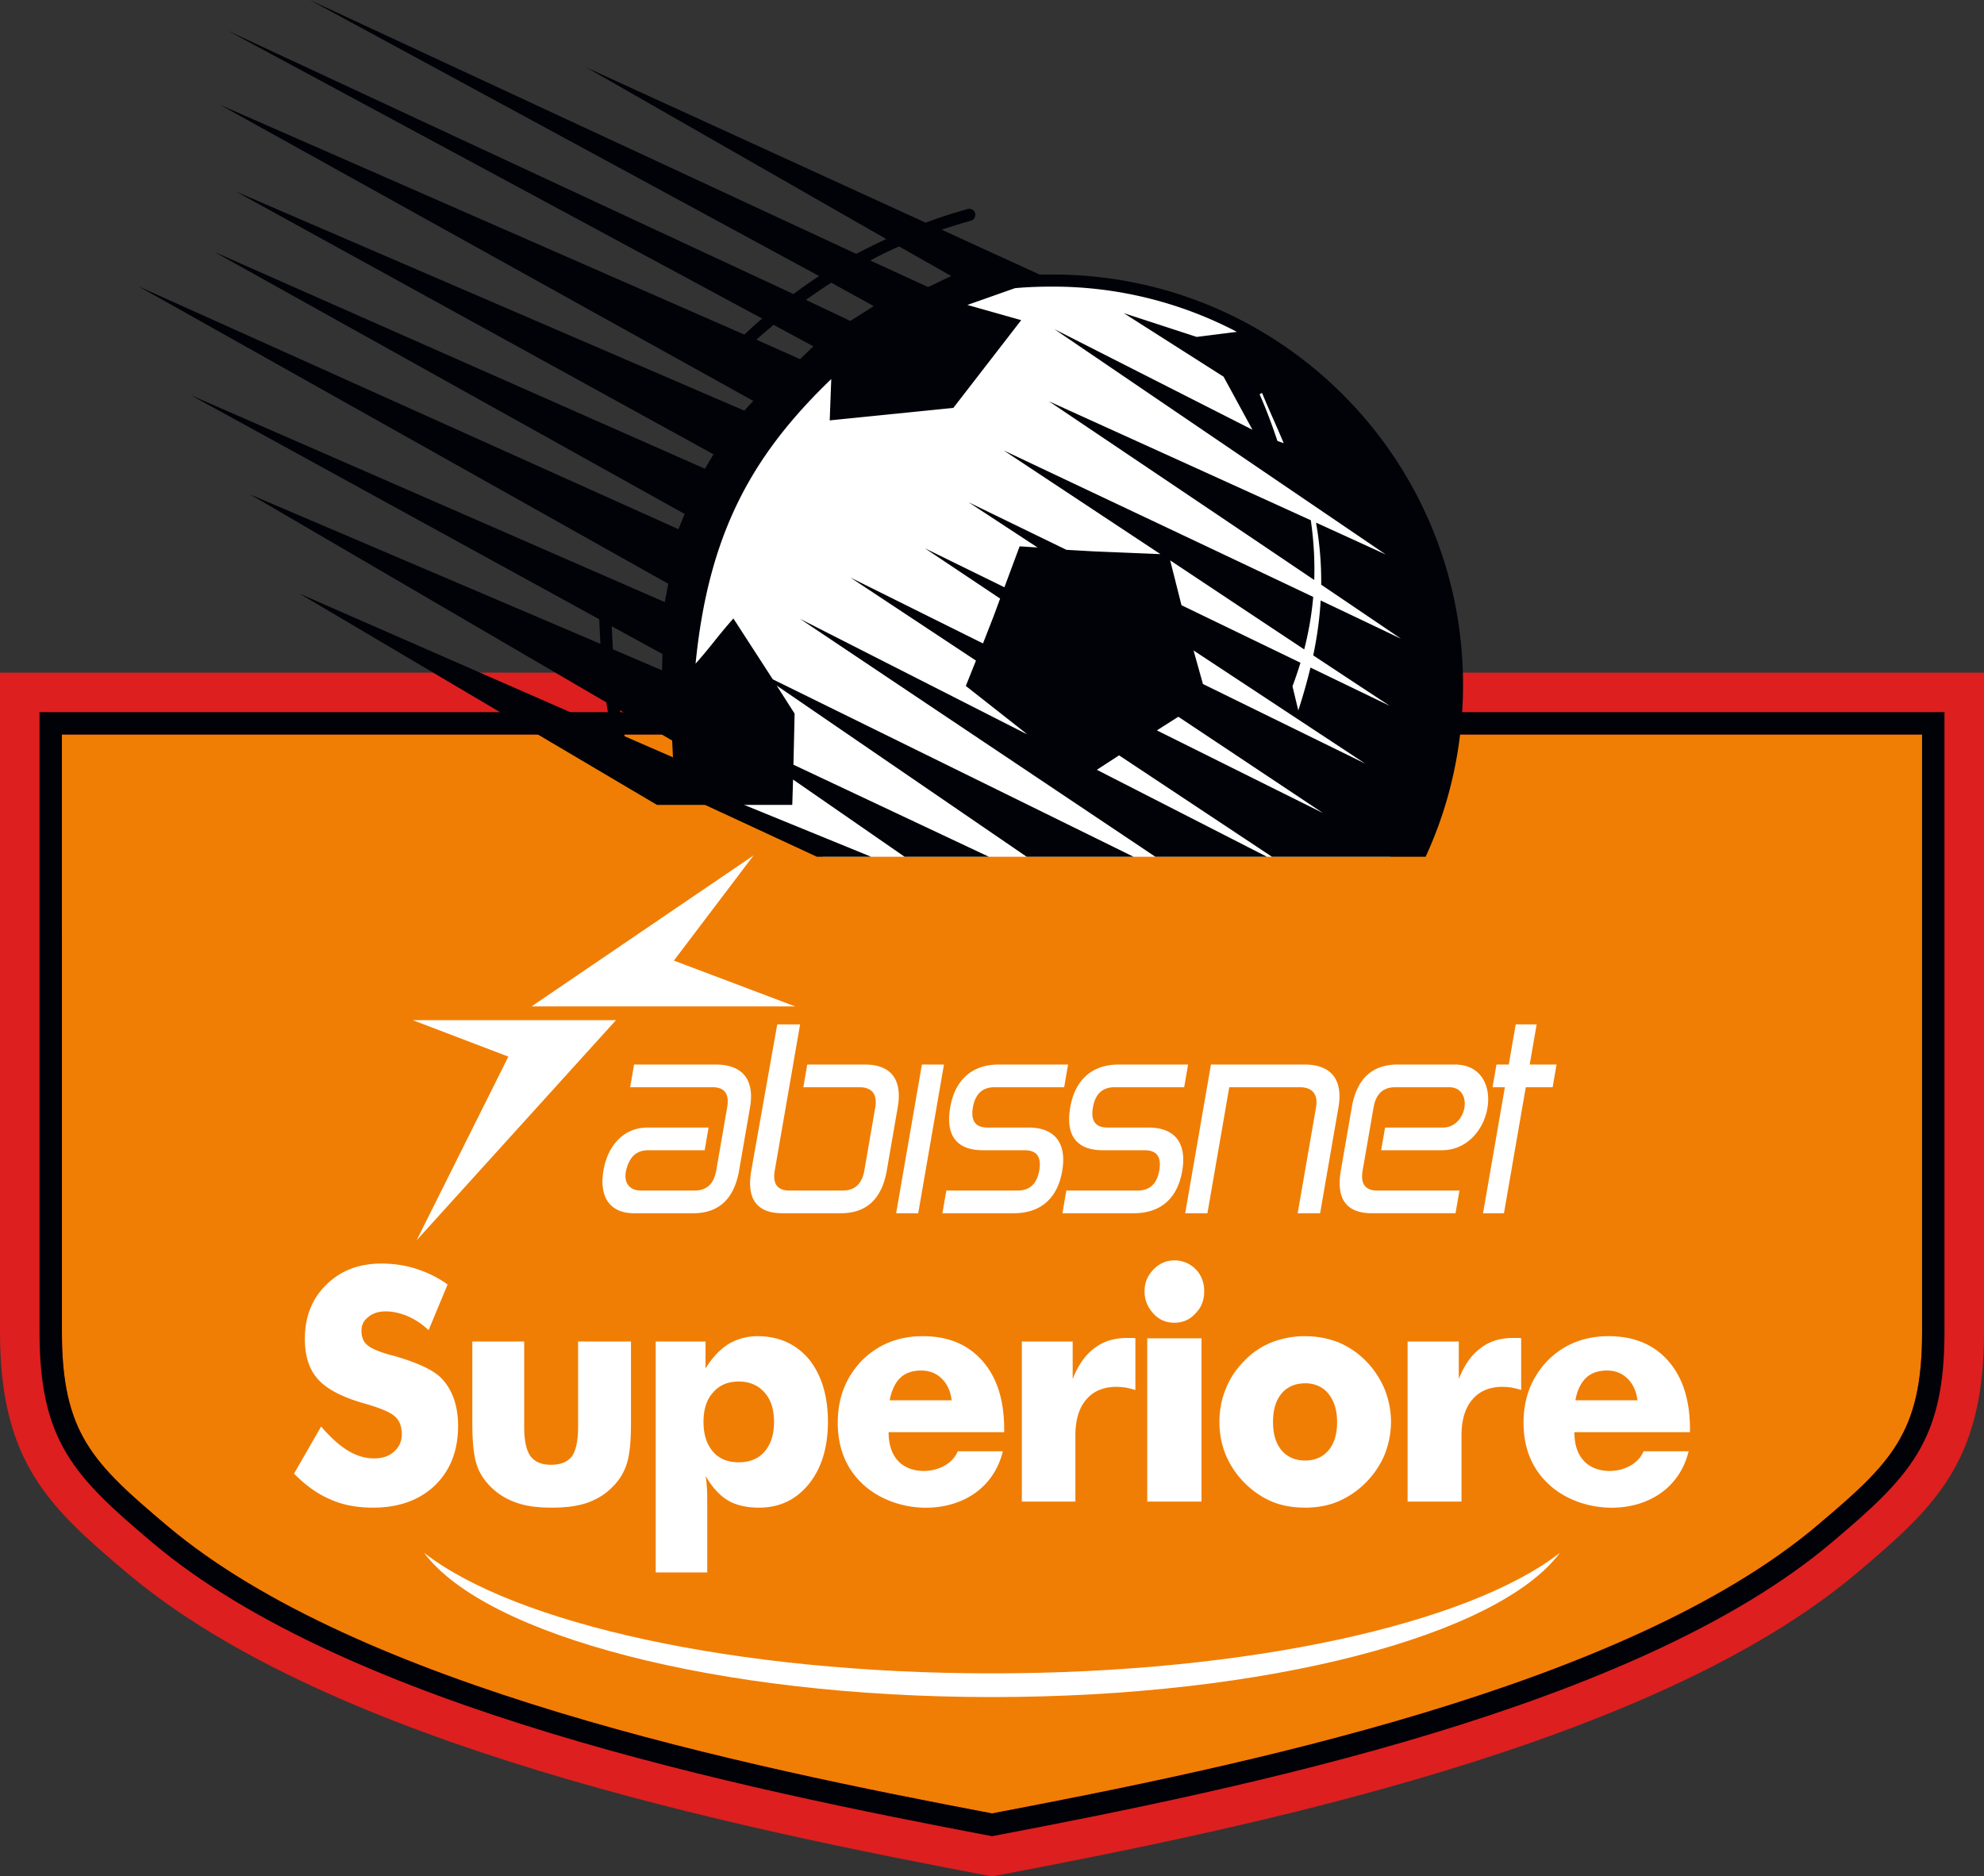
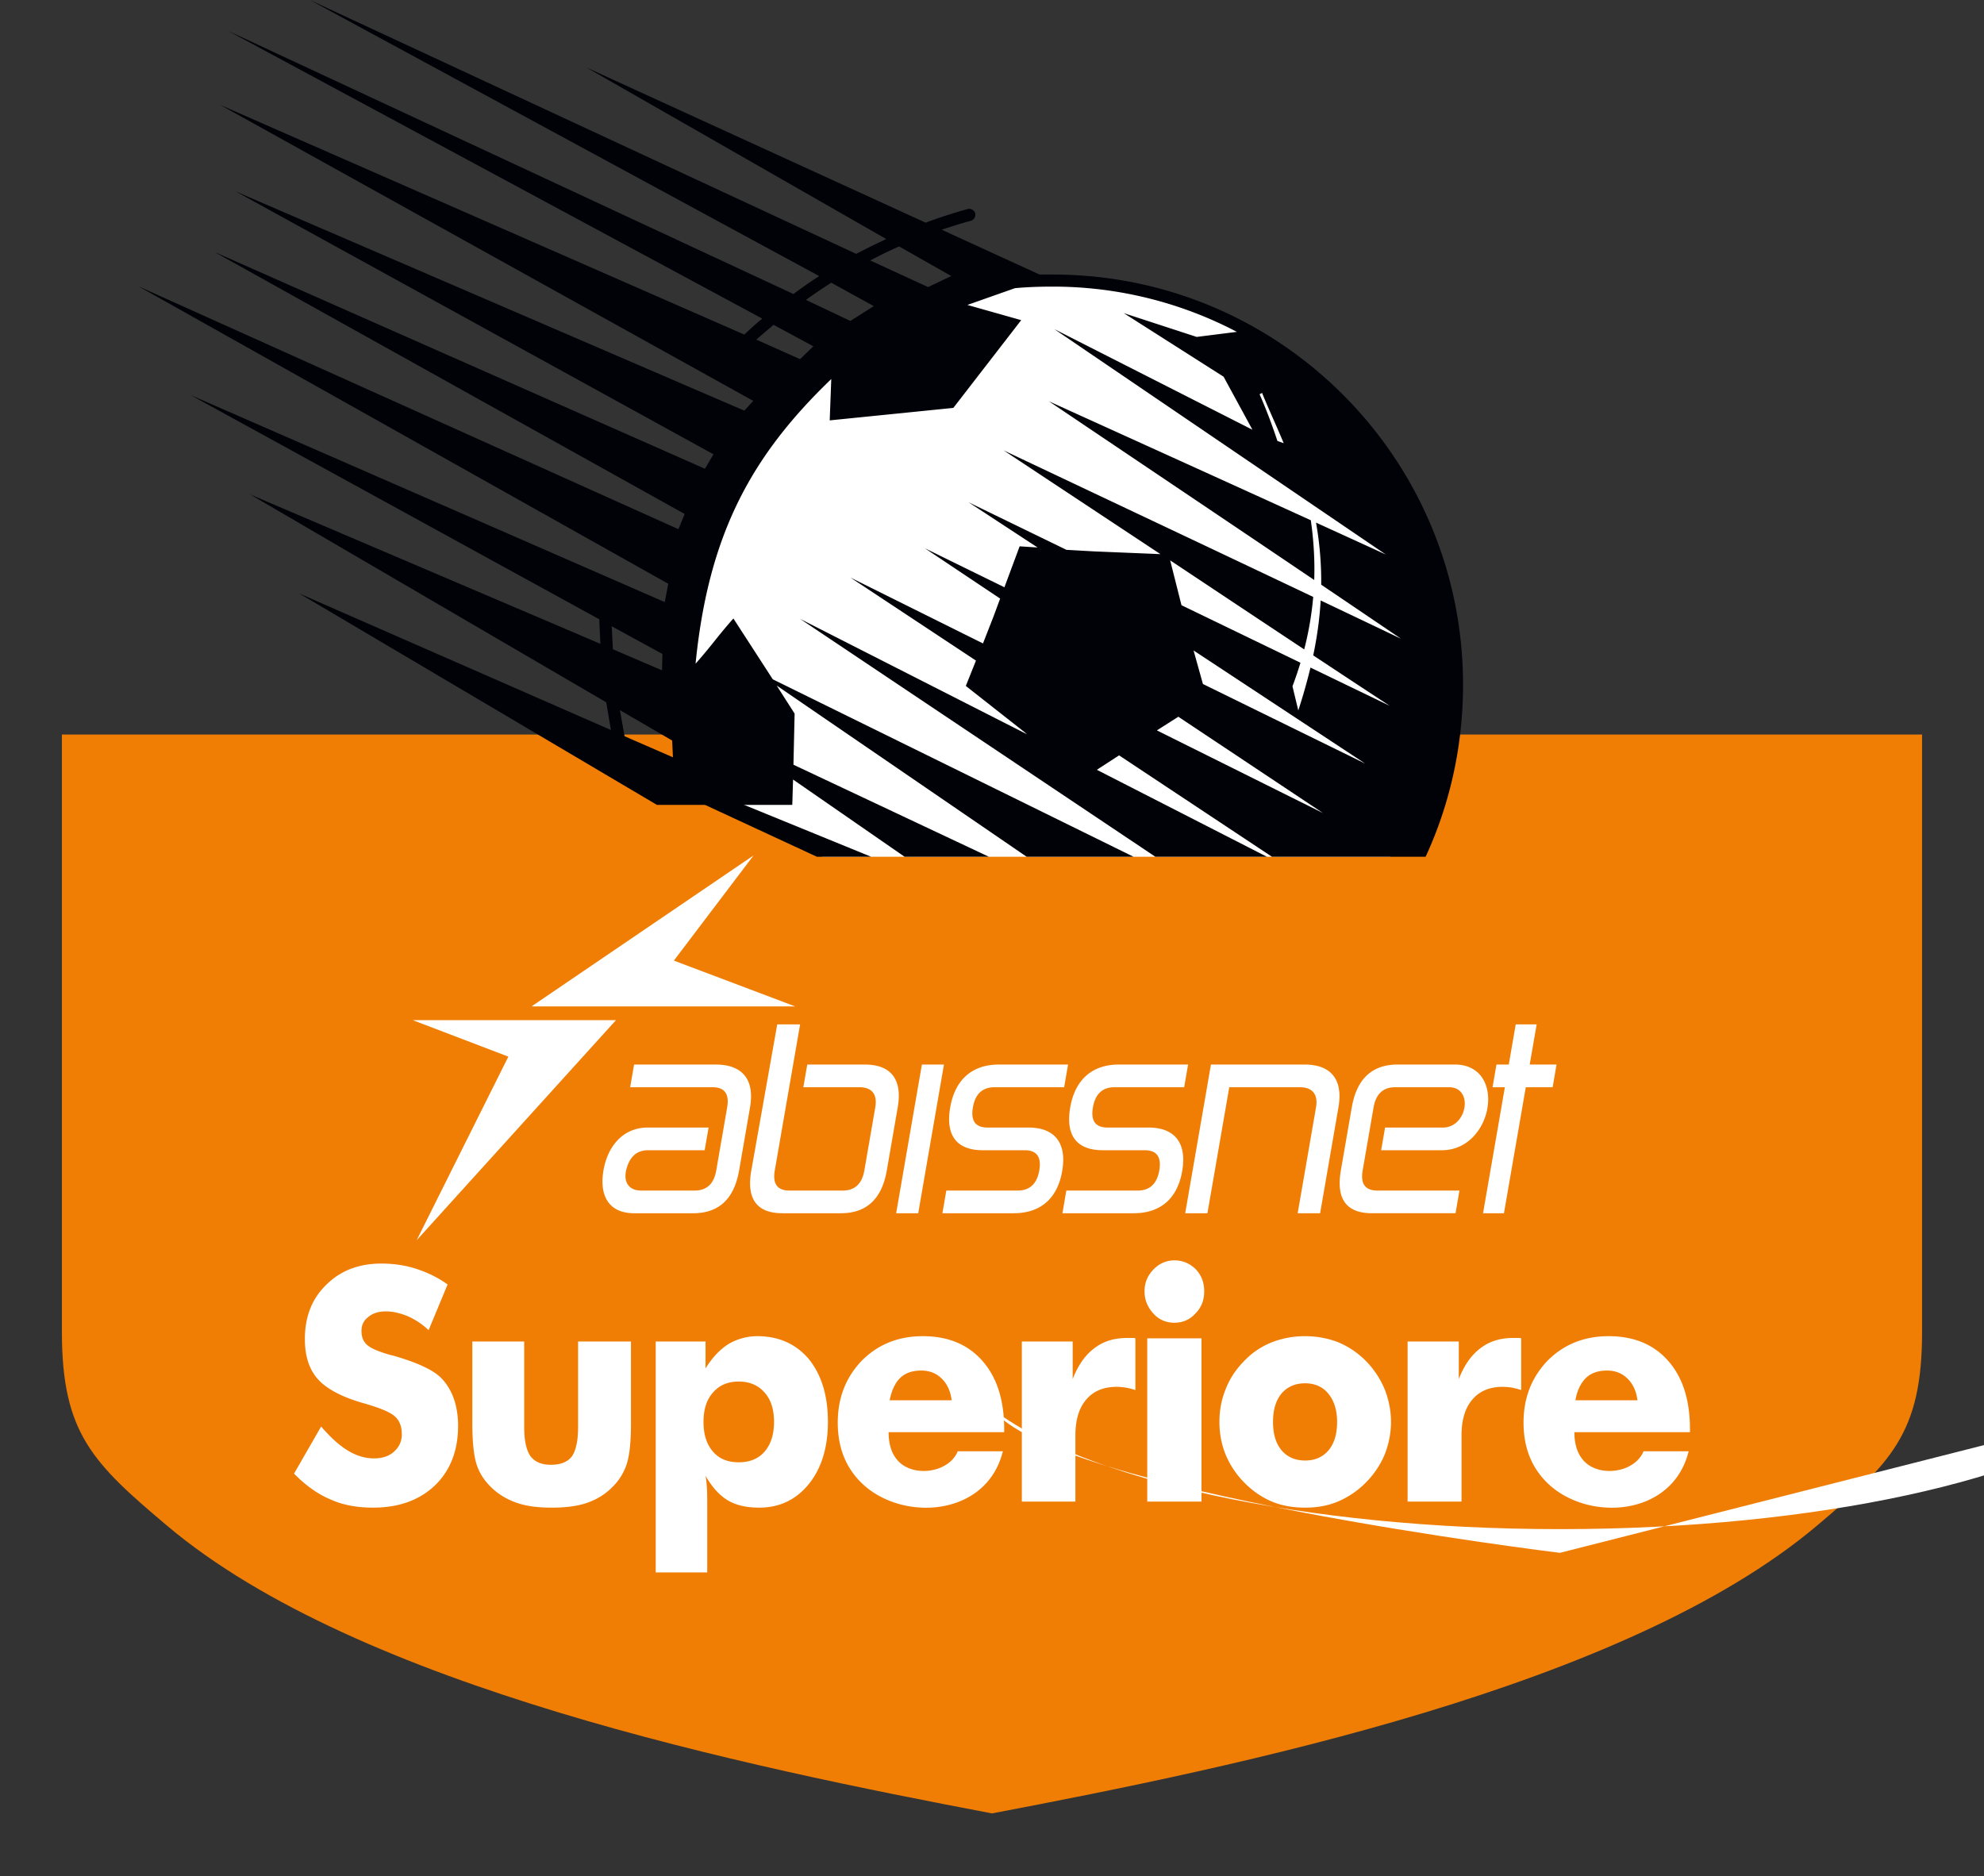
<svg xmlns="http://www.w3.org/2000/svg" xml:space="preserve" viewBox="0 0 250 236.45">
  <rect x="0" y="0" width="250" height="236.45" fill="#333333" stroke="none" />
  <g fill-rule="evenodd" clip-rule="evenodd">
-     <path fill="#DD1F1F" d="M0 84.757h250v83.116c0 16.351-6.162 22.032-16.031 30.354C208.32 219.86 157.627 230.265 125 236.453c-32.627-6.188-83.32-16.593-108.97-38.226C6.162 189.905 0 184.224 0 167.873V84.757z" />
    <path fill="#F07E04" d="M7.802 92.56v75.313c0 12.754 3.932 16.524 13.258 24.391 24.131 20.352 72.958 30.35 103.939 36.248 30.981-5.898 79.809-15.896 103.939-36.248 9.326-7.866 13.258-11.637 13.258-24.391V92.56H7.802z" />
-     <path fill="#000207" d="M4.98 89.737v78.136c0 13.748 4.363 18.199 14.261 26.548C43.858 215.182 93.292 225.355 125 231.384c31.707-6.028 81.142-16.202 105.758-36.963 9.899-8.349 14.262-12.8 14.262-26.548V89.737H4.98zm2.822 2.823h234.395v75.313c0 12.754-3.932 16.524-13.258 24.391-24.131 20.352-72.958 30.35-103.939 36.248-30.982-5.898-79.808-15.896-103.939-36.248-9.326-7.866-13.258-11.637-13.258-24.391L7.802 92.56z" />
-     <path fill="#FFF" d="M196.56 195.677c-7.791 10.428-36.87 18.175-71.56 18.175s-63.77-7.747-71.56-18.175c11.415 8.903 39.151 15.188 71.56 15.188 32.409-.001 60.145-6.285 71.56-15.188z" />
+     <path fill="#FFF" d="M196.56 195.677s-63.77-7.747-71.56-18.175c11.415 8.903 39.151 15.188 71.56 15.188 32.409-.001 60.145-6.285 71.56-15.188z" />
    <path fill="#FFF" d="M175.276 179.179c0 1.473-.299 2.857-.812 4.151a11.13 11.13 0 0 1-2.392 3.526 10.955 10.955 0 0 1-3.503 2.366c-1.282.535-2.648.759-4.102.759-1.495 0-2.904-.224-4.186-.759-1.282-.536-2.436-1.34-3.46-2.366a10.993 10.993 0 0 1-2.35-3.482c-.556-1.338-.813-2.723-.813-4.195 0-1.474.257-2.856.813-4.196.513-1.294 1.281-2.455 2.35-3.525.981-1.027 2.135-1.786 3.46-2.322a11.495 11.495 0 0 1 4.186-.759c1.495 0 2.862.268 4.144.759a10.633 10.633 0 0 1 3.461 2.322 11.325 11.325 0 0 1 2.392 3.57c.514 1.294.812 2.677.812 4.151zm-6.792 0c0-1.518-.385-2.679-1.11-3.571-.685-.848-1.709-1.294-2.905-1.294-1.281 0-2.264.446-2.989 1.294-.727.893-1.068 2.054-1.068 3.571s.342 2.679 1.068 3.571c.726.848 1.708 1.294 2.989 1.294 1.239 0 2.221-.446 2.948-1.294.726-.893 1.067-2.054 1.067-3.571zm-23.921 10.044v-20.579h6.835v20.579h-6.835zm-.341-26.516c0-1.07.385-1.964 1.111-2.723.726-.759 1.623-1.161 2.647-1.161 1.068 0 1.966.402 2.691 1.116.727.759 1.068 1.697 1.068 2.768 0 1.116-.342 2.054-1.11 2.813-.727.803-1.624 1.16-2.649 1.16-1.024 0-1.922-.357-2.647-1.16-.727-.803-1.111-1.697-1.111-2.813zm-15.463 26.516v-20.177h6.407v4.731c.684-1.741 1.581-3.035 2.734-3.884 1.153-.893 2.52-1.295 4.186-1.295h.812l.171.045v6.518a12.263 12.263 0 0 0-1.238-.313c-.385-.045-.77-.089-1.111-.089-1.665 0-2.947.535-3.845 1.606-.896 1.026-1.366 2.545-1.366 4.509v8.348h-6.75v.001zm-46.133 8.926v-29.104h6.278v3.393c.855-1.384 1.837-2.41 2.905-3.08a7.161 7.161 0 0 1 3.631-.982c2.691 0 4.87.982 6.493 2.901 1.58 1.965 2.392 4.598 2.392 7.901 0 3.214-.812 5.848-2.392 7.812-1.624 2.009-3.717 2.991-6.28 2.991-1.623 0-2.947-.313-3.973-.938-1.025-.625-1.965-1.652-2.777-3.08.086.401.128.893.171 1.473.043.581.043 1.25.043 2.099v8.614h-6.491zm6.022-18.97c0 1.563.385 2.813 1.196 3.749.769.894 1.837 1.34 3.247 1.34 1.367 0 2.477-.446 3.247-1.34.811-.937 1.196-2.187 1.196-3.749s-.385-2.813-1.196-3.705c-.77-.894-1.879-1.384-3.247-1.384-1.41 0-2.478.49-3.247 1.384-.811.892-1.196 2.142-1.196 3.705zm-9.14-10.133v10.312c0 2.276-.171 3.973-.513 5.043a6.988 6.988 0 0 1-1.794 2.947c-.854.893-1.922 1.562-3.161 2.008-1.281.447-2.776.626-4.527.626-1.709 0-3.204-.179-4.442-.626-1.282-.446-2.35-1.115-3.247-2.008-.854-.849-1.453-1.786-1.794-2.902-.342-1.115-.512-2.812-.512-5.088v-10.312h6.535v10.758c0 1.696.256 2.901.769 3.66.555.759 1.41 1.116 2.605 1.116 1.239 0 2.093-.357 2.648-1.071.513-.759.769-2.009.769-3.705v-10.758h6.664zM40.465 179.76c1.153 1.338 2.264 2.364 3.375 3.035 1.11.669 2.178.981 3.289.981 1.025 0 1.88-.268 2.521-.849.64-.579.982-1.294.982-2.187 0-.981-.299-1.741-.854-2.232-.555-.536-1.837-1.07-3.845-1.651-2.734-.759-4.698-1.786-5.809-2.991-1.153-1.249-1.708-2.946-1.708-5.133 0-2.813.897-5.089 2.691-6.829 1.794-1.786 4.101-2.679 6.962-2.679 1.538 0 3.033.224 4.4.669 1.367.447 2.691 1.072 3.93 1.965l-2.392 5.759a9.151 9.151 0 0 0-2.691-1.786c-.897-.356-1.794-.581-2.691-.581-.897 0-1.666.225-2.221.715-.598.446-.854 1.027-.854 1.741 0 .759.213 1.339.726 1.785s1.495.849 2.905 1.25l.384.089c3.119.894 5.169 1.875 6.108 2.902.684.714 1.196 1.606 1.538 2.589.342 1.026.513 2.143.513 3.348 0 3.125-.982 5.624-2.905 7.499-1.965 1.875-4.57 2.813-7.817 2.813-1.965 0-3.759-.313-5.339-1.027-1.623-.669-3.161-1.785-4.613-3.258l3.415-5.937zm86.072.714h-14.565c0 1.518.384 2.723 1.153 3.57 1.879 2.144 6.407 1.607 7.56-1.161h5.683c-2.051 8.303-12.687 8.884-17.728 4.063-2.051-1.965-3.076-4.509-3.076-7.678 0-3.126 1.025-5.714 3.033-7.812 2.05-2.054 4.613-3.08 7.688-3.08 3.161 0 5.681 1.026 7.518 3.125 1.837 2.098 2.733 4.953 2.733 8.614v.359h.001zm-6.62-4.019c-.129-1.115-.556-2.053-1.238-2.722-.727-.715-1.582-1.027-2.606-1.027-1.111 0-2.008.313-2.648.938-.641.624-1.068 1.563-1.324 2.812h7.816v-.001zm93.034 4.019h-14.565c0 1.518.384 2.723 1.153 3.57 1.879 2.144 6.407 1.607 7.561-1.161h5.682c-2.051 8.303-12.687 8.884-17.727 4.063-2.051-1.965-3.077-4.509-3.077-7.678 0-3.126 1.026-5.714 3.033-7.812 2.051-2.054 4.613-3.08 7.689-3.08 3.16 0 5.681 1.026 7.518 3.125 1.837 2.098 2.733 4.953 2.733 8.614v.359zm-6.62-4.019c-.129-1.115-.556-2.053-1.238-2.722-.728-.715-1.581-1.027-2.606-1.027-1.11 0-2.008.313-2.648.938-.641.624-1.11 1.563-1.324 2.812h7.816v-.001zm-28.961 12.768v-20.177h6.449v4.731c.684-1.741 1.581-3.035 2.734-3.884 1.153-.893 2.52-1.295 4.144-1.295h.812l.17.045v6.518c-.384-.135-.812-.224-1.195-.313a9.978 9.978 0 0 0-1.153-.089c-1.623 0-2.905.535-3.803 1.606-.896 1.026-1.366 2.545-1.366 4.509v8.348h-6.792v.001zM52.02 128.556h25.596L52.5 156.29l11.558-23.141-12.038-4.593zm71.826 16.388c-3.239 0-4.735-1.8-4.112-5.399s2.875-5.399 6.114-5.399h8.738l-.492 2.858h-8.771c-1.524 0-2.435.847-2.729 2.541-.295 1.694.32 2.541 1.846 2.541h5.166c3.239 0 4.86 1.883 4.238 5.483-.624 3.6-2.867 5.315-6.106 5.315h-8.986l.492-2.858h8.986c1.524 0 2.435-.848 2.729-2.541s-.321-2.541-1.846-2.541h-5.267zm-44.439-7.94h10.376c1.524 0 2.139.847 1.846 2.541l-1.375 7.94c-.293 1.694-1.204 2.541-2.728 2.541h-6.733c-1.628 0-2.272-1.155-1.858-2.703.408-1.521 1.259-2.379 2.741-2.379h7.117l.493-2.858H81.63c-3.139 0-4.966 2.35-5.525 5.075-.658 3.199.363 5.724 3.822 5.724h7.413c3.24 0 5.17-1.8 5.794-5.399l1.375-7.94c.624-3.6-1.06-5.399-4.3-5.399h-10.31l-.492 2.857zm18.222 10.481c-.293 1.693.321 2.541 1.846 2.541h6.713c1.524 0 2.435-.847 2.728-2.541l1.375-7.94c.294-1.694-.467-2.541-1.992-2.541h-7.07l.493-2.858h7.245c3.24 0 4.776 1.8 4.153 5.399l-1.375 7.94c-.624 3.6-2.554 5.399-5.793 5.399h-7.354c-3.239 0-4.564-1.803-3.925-5.399l3.265-18.396h2.88l-3.189 18.396zm18.538-13.339-3.244 18.739h2.78l3.244-18.739h-2.78zm22.802 10.798h5.266c1.524 0 2.141.848 1.846 2.541-.294 1.693-1.204 2.541-2.729 2.541h-8.986l-.491 2.858h8.985c3.24 0 5.483-1.716 6.106-5.315.623-3.601-.998-5.483-4.238-5.483h-5.166c-1.524 0-2.14-.847-1.845-2.541.294-1.694 1.203-2.541 2.728-2.541h8.771l.492-2.858h-8.737c-3.24 0-5.491 1.8-6.114 5.399s.872 5.399 4.112 5.399zm27.376 7.941h-2.827l2.31-13.34c.294-1.694-.509-2.541-2.033-2.541h-8.898l-2.751 15.881h-2.8l3.243-18.739h11.806c3.24 0 4.884 1.8 4.26 5.399l-2.31 13.34zm17.558-2.859h-10.35c-1.524 0-2.14-.847-1.846-2.541l1.375-7.94c.294-1.694 1.204-2.541 2.729-2.541h6.78c3.124 0 2.319 5.082-.776 5.082h-7.284l-.494 2.858h7.647c6.528 0 8.289-10.799 1.626-10.799h-7.181c-3.239 0-5.171 1.8-5.793 5.399l-1.376 7.94c-.623 3.6.686 5.399 3.926 5.399h10.524l.493-2.857zm4.665-15.88h1.55l.876-5.057h2.637l-.876 5.057h3.383l-.492 2.858h-3.384l-2.751 15.881h-2.635l2.751-15.881h-1.551l.492-2.858zm-88.375-7.328H66.982l27.973-19.023-10.042 13.253 15.28 5.77zm33.842-91.24c27.224 0 49.287 22.063 49.287 49.287 0 5.798-.983 11.401-2.852 16.56h-5.274v6.536h-71.495l-14.088-6.536c-1.867-5.159-4.816-10.762-4.816-16.56-.001-27.223 22.063-49.287 49.238-49.287z" />
    <path fill="#000207" d="M158.718 49.681c.93 2.111 1.636 4.058 2.246 5.884l.794.283c-1.051-2.516-1.678-3.784-2.729-6.333l-.311.166zm-10.237 40.638 18.23 12.137-20.933-10.417 2.703-1.72zm1.917-8.353 1.18 4.226 20.441 10.025-21.621-14.251zM97.475 40.934l5.012 2.703-1.671 1.622-5.503-2.457c.687-.64 1.425-1.229 2.162-1.868zm7.272-5.308 5.356 2.949-2.949 1.867-5.602-2.653a74.456 74.456 0 0 1 3.195-2.163zm8.55-4.57a49.764 49.764 0 0 0-3.636 1.769l7.272 3.342c.197-.049 2.752-1.327 2.949-1.376l-6.585-3.735zM78.114 89.484l6.584 3.833.099 2.113-6.093-2.653c-.197-1.082-.393-2.212-.59-3.293zm-1.032-10.566 6.388 3.49-.049 2.063-6.191-2.654c-.05-.982-.099-1.916-.148-2.899zm88.09-13.36c.38 2.625.511 5.129.431 7.529-11.134-7.521-22.288-15.013-33.435-22.521 11.001 4.997 22.012 9.981 33.004 14.992zm-9.319-23.74a49.819 49.819 0 0 0-23.193-5.7c-1.622 0-3.194.049-4.767.196l-5.995 2.113 6.781 1.916-8.55 11.057-15.578 1.573.196-5.209c-10.073 9.681-15.479 19.558-17.1 35.872 2.211-2.506 2.556-3.194 4.767-5.7l4.963 7.666 45.454 22.358h-13.465L97.868 86.388l2.26 3.538-.147 6.438L124.6 107.96h-10.614l-14.054-9.729-.098 3.194H82.782L37.721 74.792 76.983 91.99c-.196-1.13-.393-2.31-.59-3.489L31.529 62.31l44.127 18.82c-.049-.983-.098-2.064-.147-3.096L24.011 49.779l59.754 26.093.442-2.31-66.781-37.493 68.059 30.614.786-1.916-59.263-33.022 61.818 27.322 1.081-1.818-60.196-33.12 64.078 27.617 1.13-1.229-67.173-37.298 66.043 28.943c.737-.688 1.474-1.376 2.26-2.015L28.728 3.882l71.253 33.17a53.686 53.686 0 0 1 3.243-2.261L39.047 0l68.845 31.99a89.229 89.229 0 0 1 3.784-1.867L73.888 8.501l42.752 19.558a60.946 60.946 0 0 1 5.308-1.72c.393-.098.835.148.934.541.098.393-.147.835-.541.934a80.565 80.565 0 0 0-3.686 1.13l12.334 5.651h1.671c14.251 0 27.174 5.75 36.56 15.135 9.337 9.337 15.135 22.26 15.135 36.56 0 7.715-1.671 15.086-4.717 21.671h-19.36l-19.264-12.777-2.801 1.819 21.425 10.958h-14.054l-44.767-29.976 28.6 14.545-.345-.295-7.371-5.798 1.278-3.194-15.823-10.467 16.708 8.304 1.326-3.391.836-2.26-9.484-6.339 10.024 4.914 1.917-5.16 2.261.147-8.698-5.7 12.334 5.995 3.489.197 8.354.344-19.754-13.071c13.002 6.155 26.013 12.292 39.007 18.465a40.497 40.497 0 0 1-1.136 6.611c-5.635-3.732-11.26-7.478-16.889-11.22l1.425 5.651 14.993 7.249a46.414 46.414 0 0 1-1.007 2.968l.733 3.046a71.964 71.964 0 0 0 1.537-5.404 17631.4 17631.4 0 0 0 9.984 4.819 2716.274 2716.274 0 0 1-9.639-6.355c.468-2.236.801-4.533.938-6.919 3.376 1.604 6.753 3.212 10.126 4.823a6821.751 6821.751 0 0 0-10.059-6.811 42.5 42.5 0 0 0-.652-7.822 4648.24 4648.24 0 0 1 8.794 4.019l-41.769-28.403 24.963 12.679-3.636-6.683-12.58-8.01 9.189 2.998 5.062-.639z" />
    <path fill="#000207" d="m109.76 107.96-22.052-9.012-4.37-.075 19.592 9.087z" />
  </g>
</svg>